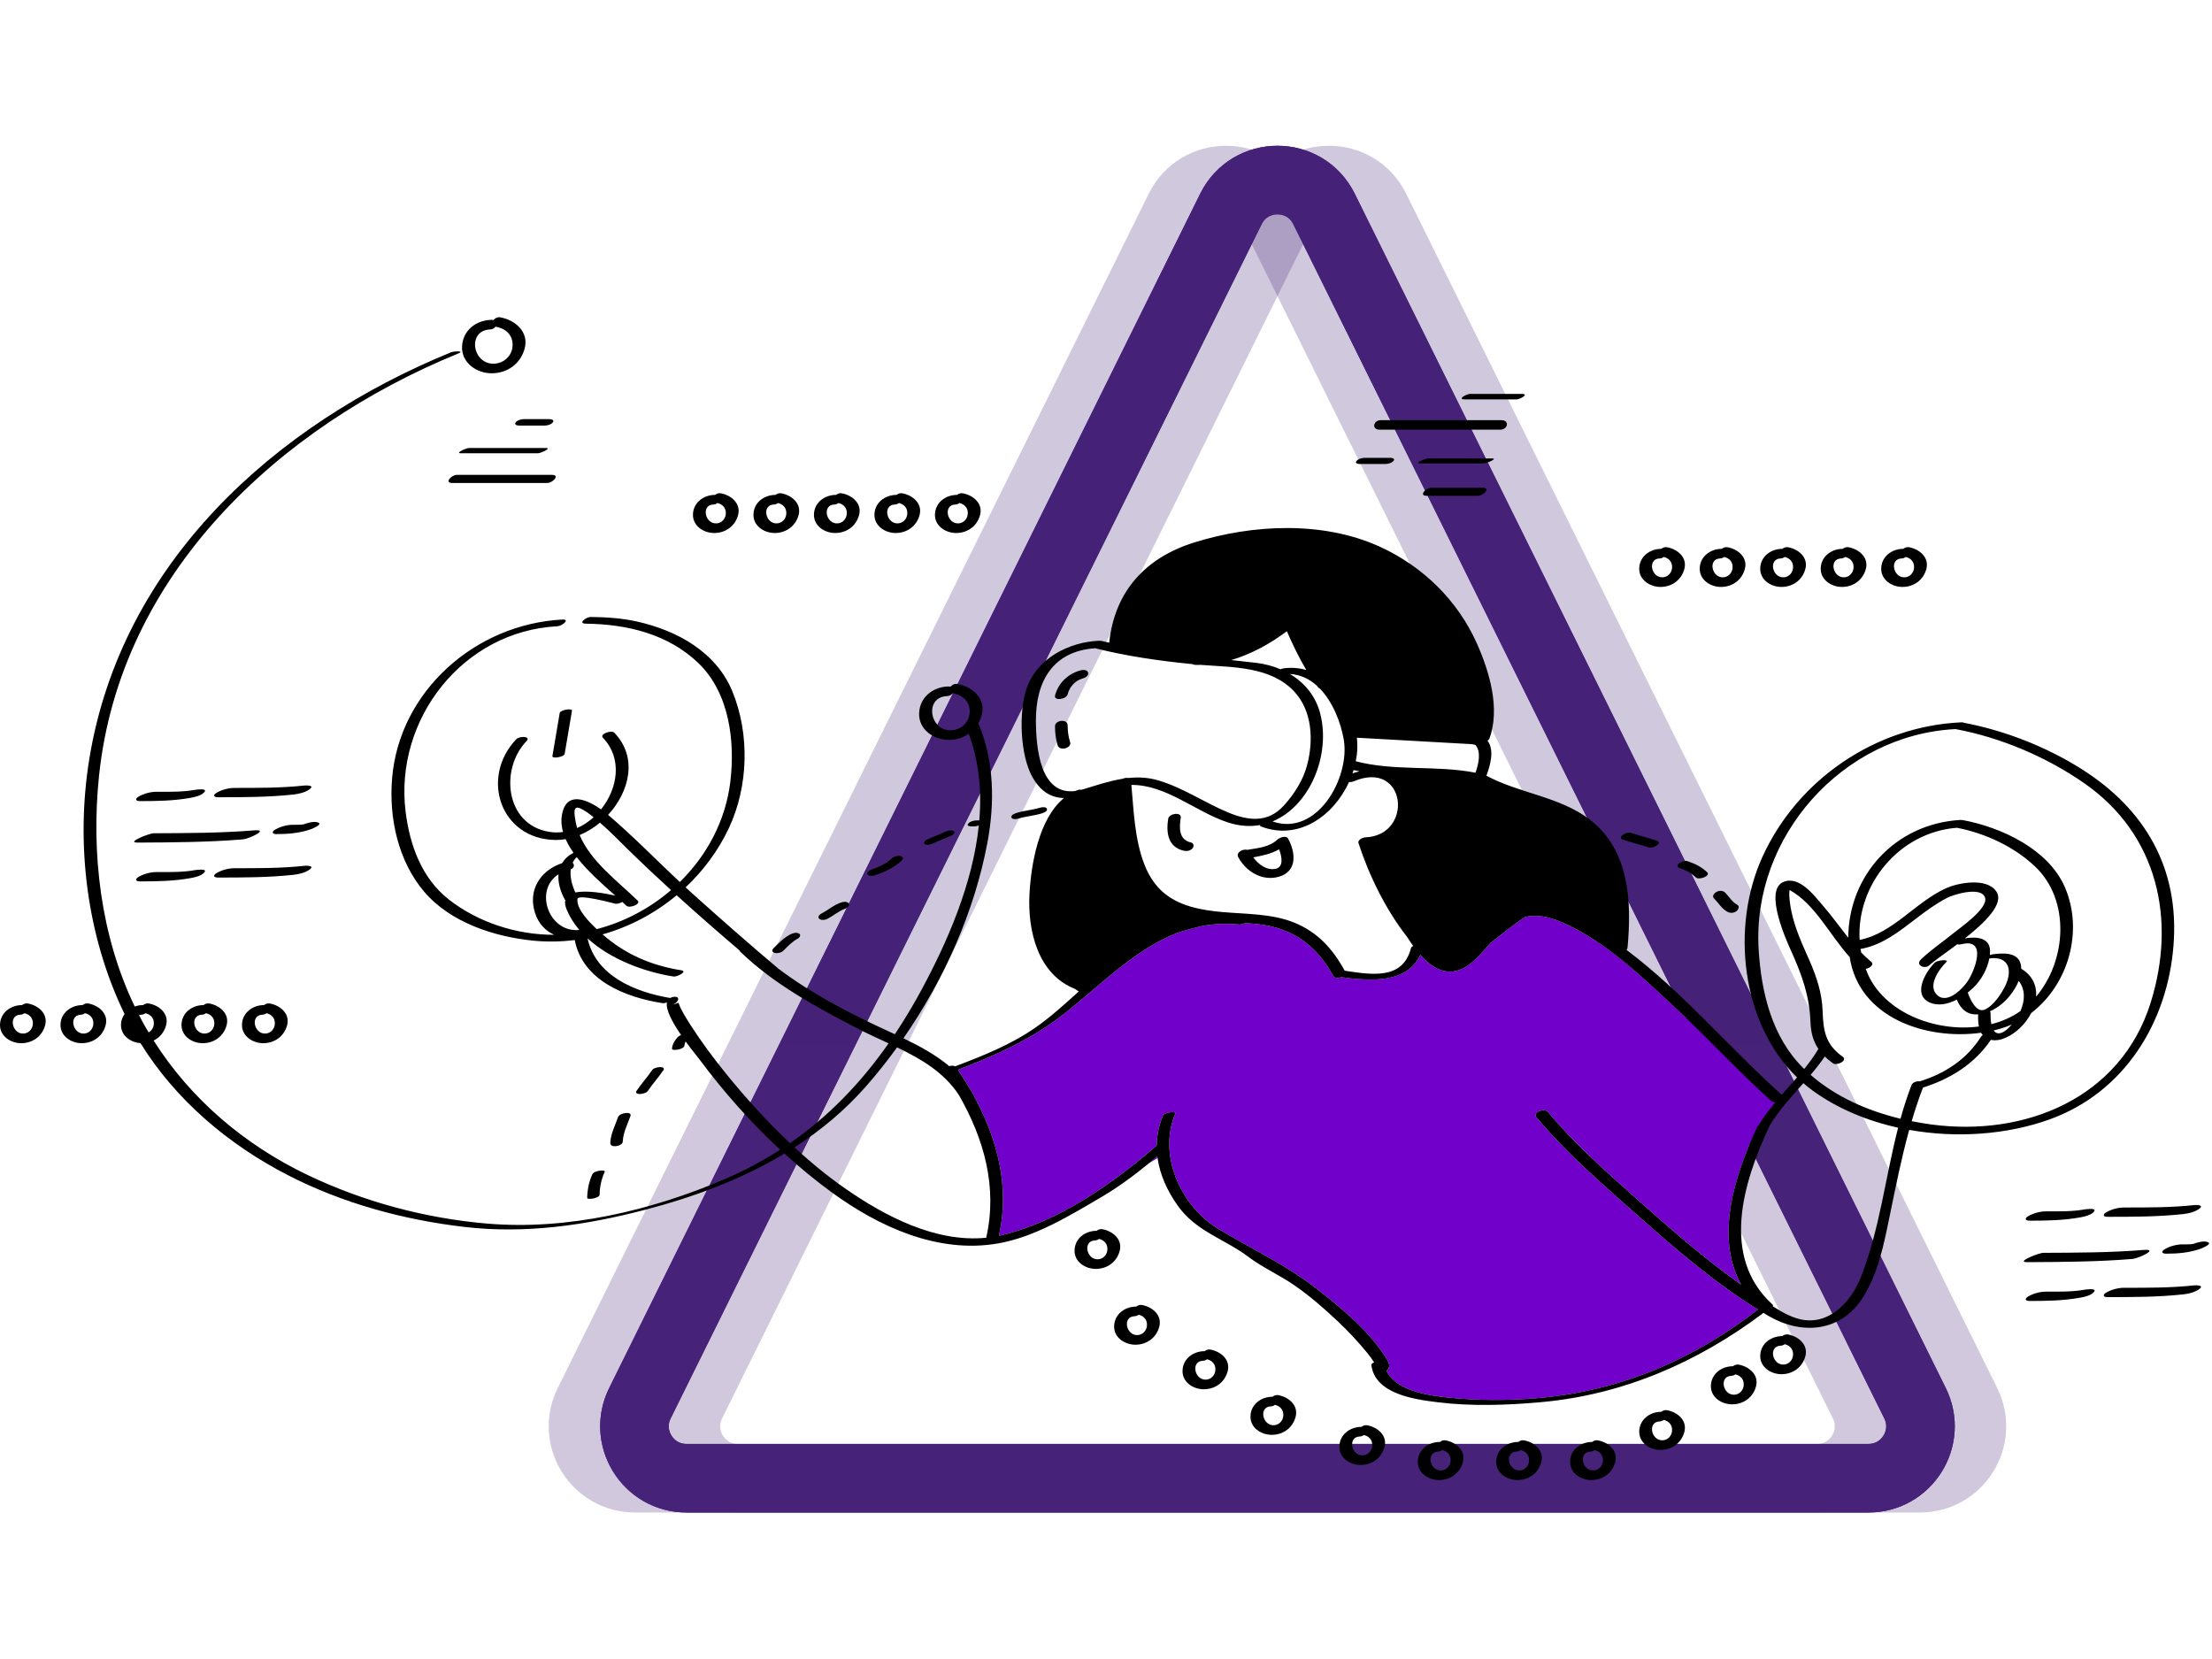
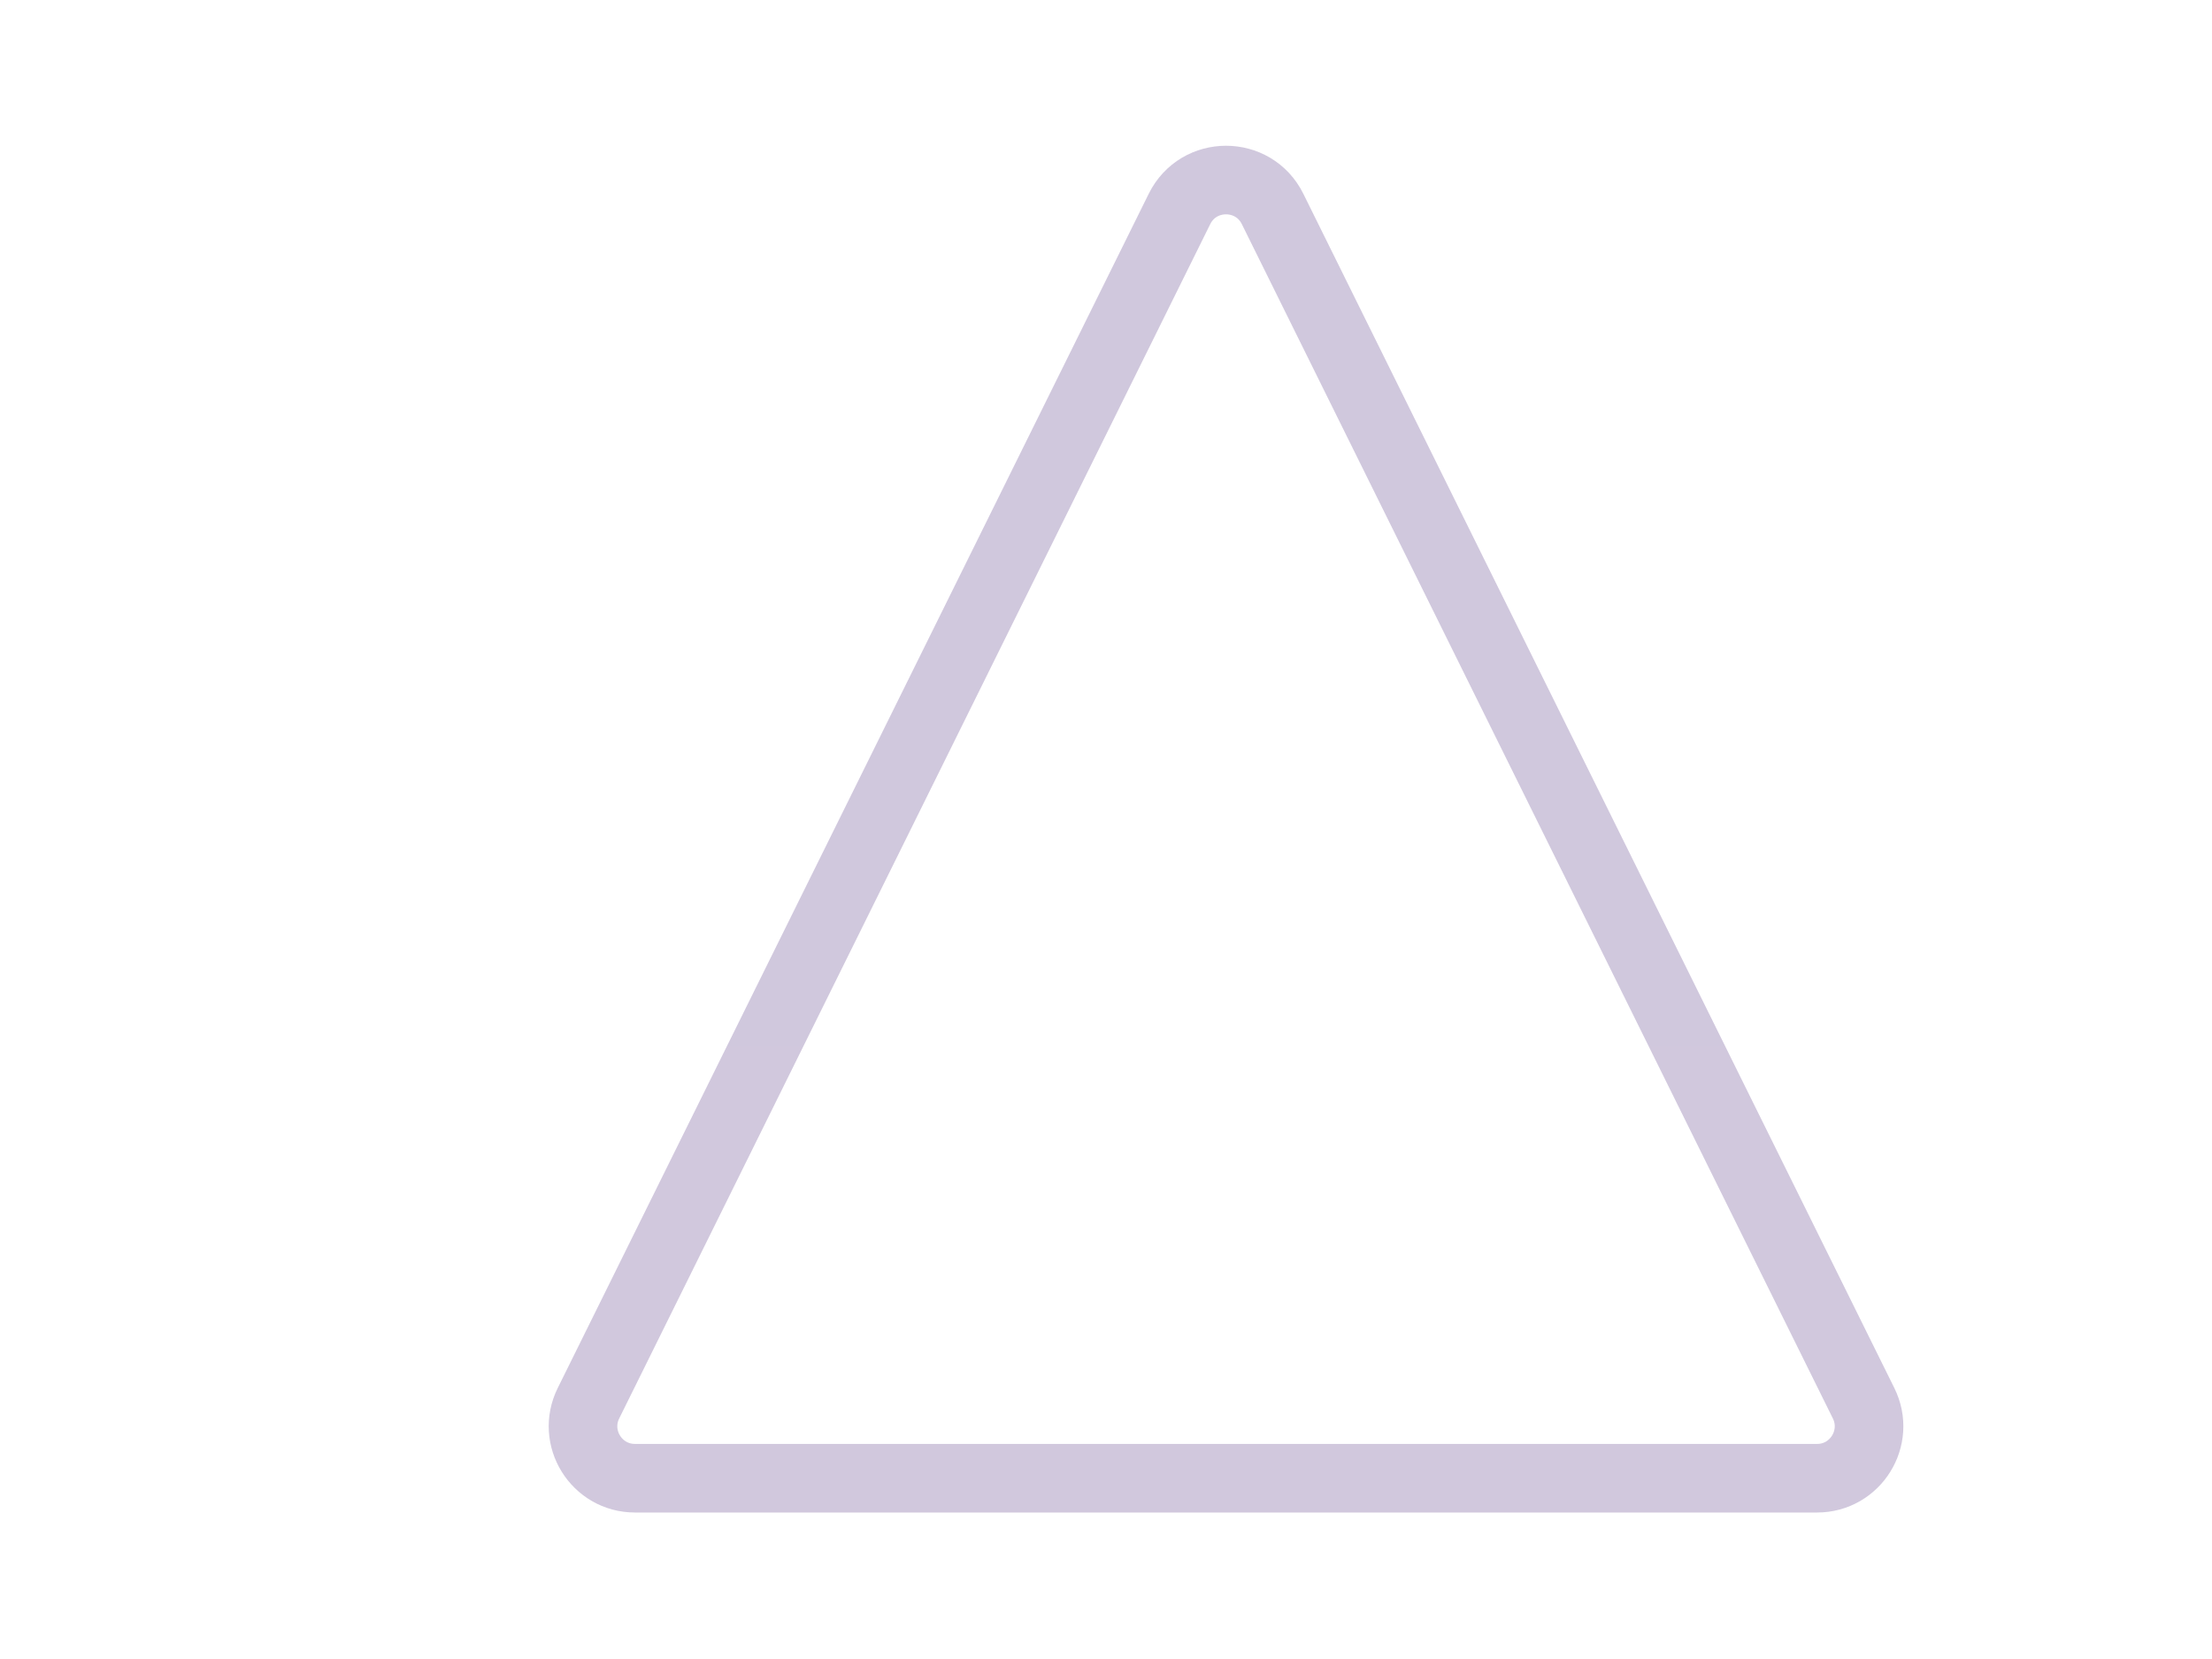
<svg xmlns="http://www.w3.org/2000/svg" width="516" height="387" viewBox="0 0 516 387" fill="none">
  <g filter="url(#filter0_f_1_24)">
-     <path d="M287.141 48.742C291.59 39.753 304.41 39.753 308.859 48.742L446.728 327.339C450.713 335.391 444.854 344.828 435.87 344.828H160.13C151.146 344.828 145.287 335.391 149.272 327.339L287.141 48.742Z" stroke="url(#paint0_linear_1_24)" stroke-width="16" />
-   </g>
+     </g>
  <g opacity="0.25" filter="url(#filter1_f_1_24)">
-     <path d="M299.141 48.742C303.59 39.753 316.41 39.753 320.859 48.742L458.728 327.339C462.713 335.391 456.854 344.828 447.87 344.828H172.13C163.146 344.828 157.287 335.391 161.272 327.339L299.141 48.742Z" stroke="url(#paint1_linear_1_24)" stroke-width="16" />
-   </g>
+     </g>
  <g opacity="0.25" filter="url(#filter2_f_1_24)">
    <path d="M275.141 48.742C279.59 39.753 292.41 39.753 296.859 48.742L434.728 327.339C438.713 335.391 432.854 344.828 423.87 344.828H148.13C139.146 344.828 133.287 335.391 137.272 327.339L275.141 48.742Z" stroke="url(#paint2_linear_1_24)" stroke-width="16" />
  </g>
-   <path d="M287.141 48.742C291.59 39.753 304.41 39.753 308.859 48.742L446.728 327.339C450.713 335.391 444.854 344.828 435.87 344.828H160.13C151.146 344.828 145.287 335.391 149.272 327.339L287.141 48.742Z" stroke="url(#paint3_linear_1_24)" stroke-width="16" />
-   <path d="M269.966 269.755C269.982 269.885 270.01 270.014 270.029 270.144C269.507 270.461 268.822 270.876 268.002 271.371C268.658 270.835 269.317 270.303 269.966 269.755ZM410.233 262.483C411.408 260.561 412.748 258.806 414.16 257.124C413.801 257.133 413.471 257.06 413.255 256.867C405.695 250.119 398.831 242.601 391.43 235.679C383.336 228.11 374.523 219.495 364.176 215.075C361.215 213.81 358.428 213.305 355.803 213.895C353.405 215.414 350.545 217.743 347.679 219.974C346.283 221.598 344.897 223.233 343.255 224.585C338.528 228.479 334.506 226.337 331.313 222.732C328.198 229.496 319.629 228.868 312.838 227.948C312.157 228.234 311.316 228.224 311.024 227.689C309.398 224.71 307.505 222.293 305.275 220.405C304.897 220.099 304.511 219.796 304.119 219.495C301.14 217.33 297.589 216.02 293.286 215.557C292.39 215.46 291.476 215.386 290.555 215.321C290.042 215.53 289.472 215.69 289.226 215.666C286.149 215.366 283.292 215.503 280.599 215.973C278.971 216.348 277.116 216.829 275.168 217.431C267.653 220.169 261.372 225.463 255.007 230.873C254.888 231.014 254.738 231.141 254.568 231.246C252.476 233.024 250.371 234.809 248.205 236.512C240.689 242.424 232.312 246.167 223.461 249.548C224.443 251.015 225.381 252.51 226.264 254.033C226.601 254.542 226.924 255.066 227.223 255.614C227.28 255.718 227.311 255.819 227.329 255.919C232.704 265.858 235.57 276.866 233.039 288.259C233.208 288.223 233.378 288.192 233.548 288.153C246.916 285.048 259.576 276.124 269.83 267.215C269.857 264.906 270.314 262.567 271.295 260.235C271.626 259.448 274.418 259.152 274.162 259.76C270.08 269.466 275.392 281.315 284.169 286.641C291.804 291.274 299.979 295.034 307.098 300.591C313.01 305.207 319.673 310.689 323.603 317.218C324.352 318.463 324.104 319.313 323.416 319.739C325.67 324.462 333.104 325.513 337.744 326.005C344.767 326.75 352.068 326.743 359.098 326.109C378.223 324.383 395.037 317.135 410.099 305.484C399.911 299.212 390.657 291.17 381.748 283.283C373.699 276.156 365.319 268.908 358.41 260.633C357.472 259.509 360.228 258.362 361.064 259.363C367.365 266.908 374.935 273.571 382.256 280.089C389.931 286.921 397.783 293.737 406.183 299.706C399.962 288.572 404.697 274.027 409.958 262.804C410.011 262.684 410.109 262.578 410.233 262.483Z" fill="#7100CA" />
-   <path d="M252.63 158.244C250.806 158.738 249.533 160.167 249.044 161.975C248.715 163.188 245.755 163.552 246.114 162.222C246.921 159.245 249.164 157.16 252.124 156.357C252.663 156.211 253.642 156.226 253.826 156.912C254.011 157.601 253.169 158.098 252.63 158.244ZM249.053 169.206C249.052 167.603 246.105 167.975 246.106 169.385C246.107 170.93 246.257 172.405 246.73 173.882C247.185 175.302 250.079 174.511 249.628 173.106C249.213 171.81 249.054 170.559 249.053 169.206ZM300.488 195.654C302.253 198.878 302.666 203.289 298.32 204.521C294.444 205.62 290.631 203.315 288.834 199.913C288.27 198.843 289.979 197.955 290.96 198.243C293.412 197.822 296.049 197.647 297.952 195.878C298.459 195.408 299.998 194.76 300.488 195.654ZM298.382 198.131C296.53 199.175 294.505 199.599 292.346 199.999C293.557 201.618 295.364 203.02 297.417 202.7C299.525 202.371 299.047 199.865 298.382 198.131ZM277.809 196.523C274.978 195.875 275.061 193.171 275.435 190.771C275.661 189.328 272.703 189.726 272.503 191.003C271.996 194.246 272.447 197.603 276.127 198.446C276.849 198.611 277.663 198.484 278.177 197.897C278.584 197.432 278.483 196.677 277.809 196.523ZM478.076 261.141C468.176 264.697 456.43 265.546 445.365 263.572C443.547 270.143 442.218 276.833 440.836 283.549C439.484 290.125 438.164 297.078 434.465 302.803C429.279 310.83 420.232 311.403 412.638 307.028C412.212 306.783 411.799 306.512 411.376 306.26C396.148 317.725 378.725 325.35 359.544 327.081C351.587 327.799 343.309 328.086 335.356 327.105C329.973 326.441 320.754 325.2 319.901 318.423C319.872 318.189 320.153 317.97 320.549 317.799C320.08 317.079 319.582 316.38 319.038 315.713C316.862 313.045 314.506 310.514 311.996 308.155C308.836 305.184 305.54 302.316 301.971 299.84C298.509 297.438 294.569 295.719 291.217 293.193C285.535 288.91 279.052 287.331 274.712 281.214C272.284 277.791 270.586 274.036 270.029 270.146C270.01 270.016 269.982 269.887 269.966 269.757C269.317 270.305 268.657 270.837 268.001 271.373C264.474 274.255 260.835 276.956 256.859 279.287C249.44 283.639 241.274 288.627 232.672 290.085C218.734 292.448 205.083 286.2 194.041 278.157C190.195 275.357 186.52 272.31 182.989 269.097C172.985 275.116 161.818 279.266 150.354 282.246C136.536 285.838 122.605 287.862 108.385 286.215C94.163 284.568 79.95 280.71 67.187 274.147C53.285 266.999 41.012 256.637 32.77 243.335C30.374 243.16 28.062 241.474 28.23 238.844C28.287 237.959 28.595 237.194 29.057 236.55C20.209 218.33 17.586 196.811 20.857 176.892C28.341 131.306 63.991 99.032 105.211 82.183C105.851 81.921 108.616 81.76 106.857 82.479C64.989 99.592 28.003 133.92 23.1 180.99C21.223 199.012 23.487 218.304 31.432 234.794C31.982 234.599 32.57 234.481 33.174 234.461C33.242 234.459 33.301 234.465 33.364 234.468C33.723 234.175 34.214 233.992 34.718 234.085C37.121 234.528 39.473 236.436 38.749 239.161C38.313 240.802 37.242 242.045 35.835 242.736C44.504 256.406 57.068 267.065 71.699 274.067C84.765 280.32 99.07 284.171 113.506 285.418C132.395 287.05 152.048 282.383 169.321 274.954C173.849 273.006 178.05 270.734 181.986 268.194C175.096 261.803 168.822 254.715 163.234 247.217C162.839 246.688 161.441 244.997 159.942 242.943C159.791 243.253 159.675 243.573 159.662 243.877C159.62 244.814 156.738 245.218 156.764 244.653C156.809 243.656 157.414 242.642 158.089 241.935C158.295 241.718 158.58 241.565 158.885 241.451C156.964 238.652 155.233 235.561 155.579 233.845C155.187 233.97 154.82 234.048 154.618 234.017C145.996 232.684 135.914 228.792 134.067 219.283C130.921 219.681 127.715 219.75 124.499 219.439C115.384 218.558 105.056 215.21 98.931 207.989C92.858 200.829 90.693 190.8 91.464 181.562C93.175 161.084 111.033 145.548 131.197 144.524C133.142 144.425 131.058 146.036 130.049 146.087C107.941 147.209 91.943 167.843 94.621 189.367C95.59 197.15 98.346 204.844 104.719 209.843C111.516 215.174 120.582 218.098 129.264 218.061C127.255 217.139 125.618 215.489 124.802 212.95C123.071 207.567 126.138 203.004 131.117 201.35C131.69 200.403 132.56 199.576 133.779 198.925C133.05 197.887 132.426 196.826 131.952 195.752C131.193 195.88 130.43 195.95 129.664 195.943C116.704 195.839 111.908 181.34 120.466 172.403C121.145 171.694 123.984 171.669 122.798 172.908C116.625 179.354 117.797 192.315 128.07 194.04C129.181 194.227 130.279 194.229 131.347 194.088C130.875 192.42 130.81 190.73 131.336 189.049C132.728 184.609 137.274 186.737 140.206 188.806C144.104 183.974 145.28 176.921 140.626 172.081C139.841 171.265 142.595 170.188 143.314 170.936C148.841 176.683 146.835 184.694 141.853 190.087C147.659 195.022 153.004 200.536 158.583 205.753C164.881 199.58 169.253 191.486 170.361 182.4C171.51 172.979 170.154 161.686 162.983 154.749C155.895 147.891 146.266 145.596 136.645 145.485C134.688 145.463 136.759 143.91 137.793 143.922C141.378 143.963 145.018 144.19 148.526 144.969C157.845 147.04 167.048 152.026 170.85 161.302C174.917 171.228 174.609 183.395 170.049 193.123C167.582 198.387 164.109 203.076 159.931 206.995C160.402 207.428 160.87 207.864 161.346 208.29C168.017 214.277 174.748 220.203 181.602 225.981C189.197 231.712 197.941 236.263 206.401 240.171C207.177 240.53 207.961 240.892 208.745 241.256C210.92 237.996 212.965 234.587 214.89 231.032C220.995 219.754 226.934 206.112 228.332 192.551C227.952 192.702 227.535 192.784 227.186 192.784C226.987 192.784 226.788 192.784 226.587 192.784C226.234 192.784 225.406 192.646 225.853 192.121C226.278 191.621 227.148 191.38 227.779 191.38C227.978 191.38 228.178 191.38 228.378 191.38C228.398 191.38 228.423 191.382 228.446 191.383C229.022 184.498 228.387 177.654 225.978 171.167C224.694 172.058 223.129 172.574 221.416 172.598C217.822 172.649 214.162 170.128 214.411 166.221C214.642 162.574 217.647 160.254 221.168 160.132C221.385 160.124 221.565 160.149 221.725 160.192C222.078 159.754 222.701 159.429 223.342 159.547C226.803 160.185 230.043 162.927 229.013 166.81C228.823 167.529 228.526 168.176 228.174 168.778C228.231 168.811 228.277 168.85 228.299 168.904C231.947 177.643 232.061 187.385 230.332 196.597C227.319 212.654 220.242 228.521 210.745 242.202C214.54 244.026 218.267 246.051 221.433 248.707C221.908 248.554 222.432 248.546 222.801 248.751C229.287 246.296 235.808 243.703 241.527 239.721C245.159 237.192 248.385 234.218 251.65 231.283C251.398 231.125 251.098 230.926 250.761 230.685C242.215 227.315 239.665 217.319 240.152 208.477C240.523 201.755 242.252 191.074 248.175 186.176C245.381 186.071 242.855 184.846 240.833 181.268C237.954 176.173 237.577 165.983 239.524 160.464C241.952 153.583 249.292 149.811 256.233 149.476C256.37 149.47 256.491 149.473 256.601 149.482C256.719 149.476 256.83 149.48 256.926 149.504C257.533 149.658 258.144 149.781 258.752 149.922C259.982 138.166 266.996 130.172 278.536 126.559C292.186 122.286 308.644 121.476 321.917 127.549C331.886 132.111 340.012 140.027 344.506 150.077C347.416 156.584 350.052 165.321 347.411 172.362C347.353 172.517 347.202 172.655 347 172.773C348.662 174.986 347.648 178.486 346.738 180.948C354.392 185.075 363.765 185.797 370.785 191.133C380.117 198.226 380.646 210.26 379.662 221.053C379.643 221.255 379.555 221.433 379.428 221.589C392.584 231.476 403.445 244.461 415.629 255.389C416.82 254.033 418.029 252.695 419.211 251.33C406.133 238.644 403.721 216.168 411.117 199.903C419.362 181.773 437.547 169.435 457.448 168.502C457.815 168.485 458.038 168.528 458.152 168.61C467.673 170.415 477.347 174.206 485.507 179.353C500.419 188.759 508.402 202.565 507.029 220.436C505.652 238.478 495.586 254.851 478.076 261.141ZM226.191 166.297C226.366 163.807 224.749 162.206 222.375 161.768C222.314 161.757 222.268 161.739 222.214 161.725C221.966 162.08 221.53 162.361 220.949 162.381C215.483 162.572 216.828 170.775 222.103 170.348C224.254 170.175 226.035 168.507 226.191 166.297ZM35.884 238.891C35.979 237.549 35.183 236.653 33.937 236.352C33.687 236.553 33.355 236.693 32.955 236.706C32.76 236.713 32.586 236.743 32.426 236.788C32.878 237.663 33.333 238.536 33.82 239.392C34.094 239.877 34.388 240.348 34.673 240.825C35.358 240.449 35.826 239.728 35.884 238.891ZM316.267 177.583C325.247 179.956 335.068 178.455 344.195 180.256C344.904 178.221 345.584 175.417 344.176 173.77C344.131 173.799 343.717 173.613 343.062 173.576C339.687 173.387 336.312 173.197 332.937 173.008C327.466 172.701 321.996 172.394 316.524 172.087C316.667 173.452 316.668 174.819 316.503 176.15C316.445 176.629 316.361 177.106 316.267 177.583ZM315.506 180.399C316.027 180.215 316.576 180.059 317.136 179.919C316.673 179.833 316.21 179.746 315.751 179.643C315.674 179.896 315.593 180.148 315.506 180.399ZM314.703 182.41C311.109 190.285 302.98 196.161 294.178 192.805C293.948 192.717 293.893 192.595 293.946 192.459C291.618 192.873 289.087 192.725 286.4 191.84C278.87 189.362 272.067 183.047 263.922 183.1C264.471 189.251 264.693 195.787 266.926 201.578C270.107 209.826 276.49 211.941 284.803 212.724C290.434 213.254 296.669 213.062 301.991 215.253C307.398 217.478 310.905 221.356 313.681 226.44C319.787 227.327 327.214 228.736 329.143 221.171C329.193 220.974 329.392 220.799 329.659 220.657C329.155 219.961 328.676 219.247 328.224 218.537C323.251 212.21 319.249 203.974 316.901 196.673C316.65 195.892 317.947 195.353 318.507 195.331C329.871 194.886 328.134 176.997 315.736 182.279C315.388 182.427 315.025 182.458 314.703 182.41ZM307.194 159.959C305.447 158.389 303.348 157.352 300.89 157.224C304.239 159.208 306.855 162.248 307.937 166.323C310.513 176.021 305.592 188.031 296.833 191.619C307.249 195.249 315.001 181.358 313.458 172.494C312.76 168.481 310.9 163.722 307.852 160.591C307.693 160.531 307.554 160.443 307.455 160.315C307.364 160.198 307.283 160.077 307.194 159.959ZM287.207 153.974C289.176 154.183 291.145 154.397 293.113 154.636C295.058 154.872 296.953 155.376 298.717 156.126C298.934 156.02 299.175 155.94 299.422 155.907C301.298 155.654 303.076 155.816 304.731 156.296C302.993 153.405 301.545 150.33 300.188 147.243C296.397 150.112 291.899 152.599 287.207 153.974ZM252.293 184.221C252.413 184.189 252.528 184.164 252.65 184.127C255.731 183.192 258.783 182.162 261.879 181.666C262.319 181.471 262.826 181.397 263.217 181.487C265.516 181.245 267.844 181.345 270.233 182.055C276.005 183.771 280.907 187.187 286.415 189.492C291.042 191.428 295.706 192.081 299.461 187.942C301.937 185.213 304.001 181.988 304.938 178.386C306.425 172.674 306.133 165.729 301.81 161.209C296.344 155.493 287.736 155.674 280.241 155.106C279.772 155.116 279.303 155.116 278.837 155.097C278.513 155.083 278.297 155.016 278.154 154.92C270.484 154.169 262.945 153.094 255.458 151.218C245.482 151.894 241.609 159.117 241.65 168.085C241.677 174.332 242.565 185.591 250.855 184.521C251.01 184.453 251.164 184.381 251.324 184.319C251.651 184.193 251.987 184.174 252.293 184.221ZM139.952 191.903C138.508 193.107 136.905 194.098 135.217 194.798C137.788 200.97 144.184 205.622 148.764 210.102C149.575 210.895 146.833 211.993 146.078 211.254C145.8 210.982 145.495 210.695 145.174 210.399C144.632 210.695 143.897 210.905 143.52 210.809C142.778 210.619 134.801 208.47 134.695 209.716C134.482 212.197 137.576 215.179 139.176 216.73C139.18 216.734 139.186 216.738 139.19 216.742C145.595 215.081 151.557 211.92 156.532 207.637C153.165 204.557 149.841 201.436 146.589 198.25C144.402 196.111 142.28 193.89 139.952 191.903ZM134.249 191.494C134.341 192.062 134.477 192.615 134.633 193.159C136.025 192.547 137.319 191.689 138.469 190.651C137.497 189.846 136.479 189.077 135.347 188.57C133.544 187.763 134.009 190.014 134.249 191.494ZM134.22 208.197C136.854 207.627 141.027 208.365 143.531 208.92C140.715 206.418 137.149 203.322 134.535 199.947C134.126 200.342 133.806 200.782 133.58 201.261C134.062 201.679 133.983 202.43 133.141 202.799C132.915 204.536 133.429 206.49 134.22 208.197ZM135.144 216.934C133.921 215.496 132.912 213.913 132.19 212.177C131.814 211.274 131.736 210.554 131.877 209.98C131.832 209.949 131.794 209.913 131.769 209.867C130.677 207.867 130.117 205.806 130.287 203.948C124.479 207.601 128.003 217.666 135.144 216.934ZM184.284 266.672C193.356 260.389 200.885 252.526 207.285 243.385C204.796 242.225 202.293 241.1 199.91 239.861C190.332 234.879 180.511 229.565 172.697 222.013C172.574 221.895 172.498 221.774 172.445 221.653C167.524 217.452 162.641 213.191 157.847 208.84C152.798 213.045 146.886 216.189 140.556 217.968C145.818 222.572 151.91 225.233 158.922 226.336C160.521 226.587 157.944 227.927 157.117 227.797C150.554 226.765 142.486 223.885 137.055 218.888C139.002 227.678 148.15 231.422 156.328 232.806C156.526 232.696 156.758 232.609 157.042 232.56C159.025 232.22 158.162 234.128 156.704 234.378C158.996 233.985 157.785 233.245 158.892 235.391C159.573 236.712 160.35 237.986 161.159 239.232C163.727 243.198 166.552 247.004 169.534 250.668C174.089 256.264 178.994 261.683 184.284 266.672ZM223.662 255.407C220.193 250.127 214.863 247.024 209.262 244.324C206.972 247.485 204.555 250.522 202.027 253.402C197.088 259.028 191.445 263.715 185.325 267.655C189.074 271.115 193.014 274.355 197.183 277.258C206.498 283.742 218.311 289.916 230.053 288.729C232.759 276.892 229.509 265.574 223.662 255.407ZM271.293 260.233C271.624 259.446 274.416 259.15 274.16 259.758C270.078 269.464 275.39 281.313 284.167 286.639C291.802 291.272 299.977 295.032 307.096 300.589C313.008 305.205 319.671 310.687 323.601 317.216C324.35 318.461 324.102 319.311 323.414 319.737C325.668 324.46 333.102 325.511 337.742 326.003C344.765 326.748 352.066 326.741 359.096 326.107C378.221 324.381 395.035 317.133 410.097 305.482C399.909 299.21 390.655 291.168 381.746 283.281C373.697 276.154 365.317 268.906 358.408 260.631C357.47 259.507 360.226 258.36 361.062 259.361C367.363 266.906 374.933 273.569 382.254 280.087C389.929 286.919 397.781 293.735 406.181 299.704C399.96 288.57 404.695 274.025 409.956 262.802C410.011 262.685 410.108 262.578 410.232 262.484C411.407 260.562 412.747 258.807 414.159 257.125C413.8 257.134 413.47 257.061 413.254 256.868C405.694 250.12 398.83 242.602 391.429 235.68C383.335 228.111 374.522 219.496 364.175 215.076C361.214 213.811 358.427 213.306 355.802 213.896C353.404 215.415 350.544 217.744 347.678 219.975C346.282 221.599 344.896 223.234 343.254 224.586C338.527 228.48 334.505 226.338 331.312 222.733C328.197 229.497 319.628 228.869 312.837 227.949C312.156 228.235 311.315 228.225 311.023 227.69C309.397 224.711 307.504 222.294 305.274 220.406C304.898 220.088 304.513 219.784 304.118 219.496C301.139 217.331 297.588 216.021 293.285 215.558C292.389 215.461 291.475 215.387 290.554 215.322C290.041 215.531 289.471 215.691 289.225 215.667C286.148 215.367 283.291 215.504 280.598 215.974C278.97 216.349 277.115 216.83 275.167 217.432C267.652 220.17 261.371 225.464 255.006 230.874C254.887 231.015 254.737 231.142 254.567 231.247C252.475 233.025 250.37 234.81 248.204 236.513C240.688 242.425 232.311 246.168 223.46 249.549C224.442 251.016 225.38 252.511 226.263 254.034C226.6 254.543 226.923 255.067 227.222 255.615C227.279 255.719 227.31 255.82 227.328 255.92C232.703 265.859 235.569 276.867 233.038 288.26C233.207 288.224 233.377 288.193 233.547 288.154C246.915 285.049 259.575 276.125 269.829 267.216C269.855 264.905 270.312 262.565 271.293 260.233ZM442.781 263.063C435.53 261.46 428.665 258.613 422.927 254.463C422.147 253.899 421.405 253.295 420.682 252.671C417.867 255.844 414.985 258.948 412.742 262.696C412.729 262.763 412.707 262.835 412.67 262.913C406.636 275.78 401.309 293.179 413.432 304.26C413.594 304.407 413.62 304.569 413.556 304.727C415.866 306.22 418.368 307.585 420.86 307.921C427.25 308.782 431.987 303.278 434.087 297.946C438.481 286.782 439.788 274.698 442.781 263.063ZM445.915 253.102C446.16 252.472 447.096 252.168 447.83 252.251C453.732 250.415 458.779 247.133 462.137 241.813C462.217 241.686 462.358 241.574 462.527 241.477C462.381 241.302 462.252 241.113 462.141 240.912C449.276 242.694 433.621 237.408 431.484 223.265C426.808 218.098 423.481 210.969 417.469 207.609C417.42 207.922 417.385 208.237 417.386 208.556C417.418 209.948 417.621 211.339 417.908 212.7C418.769 216.78 420.471 220.337 422.131 224.132C423.785 227.917 425.02 231.667 425.166 235.823C425.331 240.456 425.805 243.63 429.842 246.494C431.105 247.39 428.483 248.682 427.572 248.036C426.853 247.526 426.237 246.999 425.677 246.456C424.647 247.956 423.529 249.368 422.364 250.733C428.268 255.888 435.68 259.126 443.336 260.971C444.074 258.314 444.911 255.685 445.915 253.102ZM474.968 232.478C482.084 224.104 483.007 209.974 474.718 202.127C469.806 197.477 463.146 194.397 456.504 193.097C443.049 194.124 433.04 206.375 433.801 219.256C433.811 219.254 433.819 219.251 433.828 219.249C441.606 217.712 446.921 210.328 454.049 207.163C456.947 205.875 463.515 204.693 465.697 207.968C467.583 210.799 463.065 215.184 458.353 218.899C460.85 218.475 464.18 218.585 464.224 221.812C464.229 222.129 464.203 222.45 464.171 222.77C464.337 222.714 464.506 222.668 464.667 222.644C466.912 222.296 470.807 221.987 471.398 224.993C471.461 225.315 471.491 225.64 471.494 225.969C474.173 227.578 475.154 229.981 474.968 232.478ZM471.32 235.846C472.384 233.432 472.492 230.804 470.91 228.813C470.416 230.057 469.672 231.225 468.918 232.174C467.647 233.775 466.055 235.112 464.2 235.902C464.29 235.998 464.344 236.119 464.339 236.277C464.323 236.827 464.326 237.913 464.528 238.911C467.005 238.284 469.32 237.269 471.32 235.846ZM466.516 240.003C466.044 240.137 465.564 240.258 465.079 240.371C465.366 240.795 465.76 241.07 466.306 241.051C467.347 241.015 468.484 239.937 469.292 238.996C468.399 239.389 467.476 239.73 466.516 240.003ZM435.231 226.008C435.343 226.311 435.451 226.615 435.578 226.917C439.452 236.156 451.36 240.796 461.627 239.458C461.44 238.549 461.42 237.563 461.446 236.659C461.447 236.644 461.454 236.631 461.455 236.617C458.893 236.839 457.362 235.331 456.456 233.191C454.393 234.247 452.08 234.757 450.059 233.811C446.024 231.923 449.329 226.472 451.369 224.521C451.933 223.982 454.763 223.72 454.025 224.425C452.399 225.979 449.464 230.039 451.974 232.202C453.216 233.273 454.778 232.783 456.153 231.819C456.21 231.764 456.283 231.71 456.374 231.655C457.376 230.905 458.262 229.928 458.821 229.159C460.555 226.773 463.749 218.77 457.648 220.242C457.172 220.357 456.817 220.346 456.57 220.27C453.684 222.442 451.024 224.25 450.067 225.162C448.981 226.196 446.711 225.132 448.129 223.781C450.473 221.55 453.202 219.719 455.704 217.673C457.207 216.443 463.892 211.87 463.052 209.376C462.146 206.686 455.703 208.666 454.23 209.432C451.6 210.799 449.251 212.531 446.906 214.328C443.087 217.255 439.209 220.346 434.381 221.3C434.253 221.325 434.134 221.336 434.019 221.338C434.062 221.623 434.113 221.908 434.166 222.193C434.895 222.94 435.642 223.658 436.438 224.3C437.3 224.998 436.234 225.831 435.231 226.008ZM462.707 235.596C464.34 235.132 465.975 233.022 466.874 231.585C467.728 230.221 468.607 228.481 468.608 226.789C468.607 226.765 468.607 226.741 468.612 226.717C468.608 226.453 468.586 226.191 468.535 225.931C468.111 223.779 466.033 223.279 464.095 223.579C464.078 223.581 464.068 223.582 464.052 223.584C463.583 226.127 462.133 228.644 460.351 230.375C459.956 230.758 459.507 231.149 459.025 231.529C459.514 232.983 460.936 236.098 462.707 235.596ZM501.663 233.979C507.776 214.546 503.329 194.648 486.256 182.742C477.432 176.589 466.789 172.061 456.174 170.077C429.804 171.39 408.663 195.216 410.244 221.446C410.845 231.413 413.289 241.832 420.613 249.11C420.699 249.196 420.791 249.274 420.879 249.359C422.067 247.888 423.186 246.349 424.182 244.685C423.014 242.956 422.425 240.957 422.332 238.408C422.109 232.319 420.363 227.494 417.89 221.979C416.842 219.642 411.316 207.639 416.061 205.718C419.806 204.203 423.317 209.056 425.395 211.447C427.357 213.706 429.194 216.294 431.152 218.746C431.203 204.276 442.041 192.199 457.216 191.275C457.434 191.262 457.612 191.275 457.766 191.303C457.816 191.305 457.867 191.306 457.912 191.314C466.875 192.988 477.807 198.09 481.645 206.879C486.144 217.177 482.46 229.726 473.832 236.312C473.145 237.647 472.198 238.897 471.068 239.936C469.412 241.458 466.795 243.086 464.412 242.569C460.62 248.185 454.967 251.684 448.579 253.703C447.584 256.29 446.719 258.907 445.942 261.543C447.496 261.853 449.052 262.115 450.603 262.32C472.367 265.206 494.665 256.227 501.663 233.979ZM130.566 166.322C129.998 169.673 129.43 173.023 128.861 176.374C128.742 177.078 131.6 176.576 131.72 175.868C132.289 172.518 132.857 169.167 133.425 165.816C133.544 165.112 130.686 165.614 130.566 166.322ZM107.789 80.7C108.02 77.053 111.026 74.734 114.547 74.611C114.762 74.604 114.943 74.628 115.101 74.67C115.454 74.232 116.078 73.906 116.719 74.024C120.18 74.662 123.422 77.404 122.391 81.287C121.453 84.82 118.438 87.025 114.795 87.076C111.201 87.127 107.541 84.607 107.789 80.7ZM115.476 84.824C117.627 84.65 119.408 82.982 119.563 80.773C119.738 78.282 118.121 76.681 115.746 76.244C115.687 76.233 115.641 76.216 115.587 76.202C115.339 76.557 114.903 76.838 114.322 76.858C108.855 77.048 110.2 85.25 115.476 84.824ZM161.655 119.831C161.822 117.205 164.085 115.535 166.601 115.448C166.669 115.446 166.728 115.452 166.79 115.455C167.15 115.162 167.641 114.979 168.144 115.072C170.547 115.515 172.899 117.423 172.175 120.148C171.5 122.69 169.313 124.299 166.683 124.336C164.126 124.372 161.476 122.64 161.655 119.831ZM167.206 122.085C168.363 121.992 169.227 121.04 169.309 119.878C169.403 118.536 168.608 117.639 167.361 117.339C167.111 117.54 166.779 117.68 166.378 117.694C163.502 117.794 164.438 122.309 167.206 122.085ZM175.767 119.831C175.934 117.205 178.197 115.535 180.712 115.448C180.781 115.446 180.84 115.452 180.903 115.455C181.262 115.162 181.753 114.979 182.257 115.072C184.66 115.515 187.011 117.423 186.288 120.148C185.612 122.69 183.425 124.299 180.796 124.336C178.238 124.372 175.588 122.64 175.767 119.831ZM181.318 122.085C182.474 121.992 183.338 121.04 183.42 119.878C183.515 118.536 182.72 117.639 181.473 117.339C181.223 117.54 180.892 117.68 180.491 117.694C177.615 117.794 178.55 122.309 181.318 122.085ZM189.878 119.831C190.046 117.205 192.308 115.535 194.823 115.448C194.892 115.446 194.951 115.452 195.014 115.455C195.373 115.162 195.864 114.979 196.368 115.072C198.771 115.515 201.124 117.422 200.399 120.148C199.724 122.69 197.537 124.299 194.907 124.336C192.349 124.372 189.701 122.64 189.878 119.831ZM195.429 122.085C196.585 121.992 197.45 121.04 197.532 119.878C197.627 118.536 196.831 117.639 195.584 117.339C195.334 117.54 195.003 117.68 194.602 117.694C191.726 117.794 192.662 122.309 195.429 122.085ZM203.991 119.831C204.158 117.205 206.42 115.535 208.935 115.448C209.004 115.446 209.063 115.452 209.126 115.455C209.485 115.162 209.976 114.979 210.48 115.072C212.883 115.515 215.236 117.422 214.511 120.148C213.836 122.69 211.649 124.299 209.019 124.336C206.461 124.372 203.812 122.639 203.991 119.831ZM209.541 122.085C210.697 121.992 211.562 121.04 211.644 119.878C211.739 118.536 210.943 117.639 209.696 117.339C209.446 117.54 209.115 117.68 208.714 117.694C205.838 117.794 206.773 122.309 209.541 122.085ZM218.103 119.831C218.27 117.205 220.533 115.535 223.048 115.448C223.116 115.446 223.175 115.452 223.237 115.455C223.597 115.162 224.088 114.979 224.591 115.072C226.994 115.515 229.346 117.423 228.622 120.148C227.947 122.69 225.76 124.299 223.131 124.336C220.574 124.372 217.924 122.64 218.103 119.831ZM223.654 122.085C224.81 121.992 225.674 121.04 225.756 119.878C225.851 118.536 225.055 117.639 223.809 117.339C223.559 117.54 223.228 117.68 222.827 117.693C219.951 117.794 220.885 122.309 223.654 122.085ZM382.395 132.412C382.562 129.786 384.825 128.117 387.341 128.029C387.409 128.027 387.468 128.033 387.53 128.036C387.889 127.743 388.38 127.56 388.884 127.653C391.287 128.096 393.64 130.003 392.915 132.729C392.24 135.27 390.054 136.879 387.424 136.917C384.866 136.952 382.216 135.221 382.395 132.412ZM387.946 134.666C389.102 134.573 389.966 133.621 390.048 132.459C390.143 131.117 389.347 130.22 388.101 129.92C387.851 130.121 387.519 130.261 387.118 130.274C384.242 130.375 385.177 134.889 387.946 134.666ZM261.19 291.814C260.515 294.356 258.328 295.964 255.699 296.002C253.14 296.038 250.49 294.305 250.669 291.497C250.836 288.871 253.1 287.201 255.615 287.114C255.683 287.112 255.742 287.118 255.804 287.121C256.164 286.828 256.654 286.645 257.158 286.738C259.561 287.182 261.914 289.088 261.19 291.814ZM258.322 291.544C258.416 290.202 257.621 289.306 256.375 289.005C256.125 289.206 255.793 289.345 255.393 289.359C252.517 289.46 253.453 293.975 256.221 293.751C257.377 293.658 258.24 292.707 258.322 291.544ZM270.423 309.497C269.748 312.039 267.56 313.647 264.931 313.685C262.372 313.721 259.724 311.988 259.903 309.18C260.07 306.554 262.332 304.884 264.847 304.797C264.916 304.795 264.975 304.801 265.038 304.804C265.397 304.511 265.888 304.328 266.392 304.421C268.795 304.864 271.148 306.77 270.423 309.497ZM267.555 309.227C267.65 307.885 266.854 306.988 265.607 306.688C265.357 306.889 265.026 307.029 264.625 307.043C261.752 307.144 262.687 311.658 265.453 311.434C266.609 311.34 267.473 310.389 267.555 309.227ZM286.379 319.891C285.704 322.433 283.517 324.042 280.888 324.079C278.329 324.115 275.68 322.383 275.859 319.574C276.026 316.948 278.289 315.279 280.804 315.191C280.872 315.189 280.931 315.195 280.992 315.198C281.352 314.904 281.843 314.721 282.346 314.814C284.751 315.258 287.103 317.165 286.379 319.891ZM283.511 319.621C283.605 318.279 282.81 317.383 281.564 317.082C281.314 317.283 280.983 317.423 280.582 317.437C277.707 317.538 278.642 322.052 281.41 321.828C282.566 321.734 283.429 320.783 283.511 319.621ZM302.227 330.523C301.552 333.065 299.365 334.674 296.736 334.711C294.177 334.747 291.527 333.015 291.706 330.206C291.873 327.58 294.137 325.911 296.652 325.823C296.72 325.821 296.779 325.827 296.841 325.83C297.2 325.536 297.691 325.353 298.195 325.446C300.599 325.89 302.951 327.797 302.227 330.523ZM299.359 330.253C299.454 328.911 298.658 328.015 297.413 327.714C297.162 327.915 296.831 328.055 296.43 328.069C293.554 328.17 294.49 332.684 297.258 332.46C298.414 332.367 299.277 331.415 299.359 330.253ZM322.964 337.555C322.289 340.096 320.102 341.705 317.473 341.743C314.914 341.779 312.265 340.046 312.443 337.238C312.61 334.612 314.874 332.942 317.39 332.855C317.458 332.853 317.517 332.859 317.579 332.862C317.939 332.569 318.429 332.386 318.933 332.479C321.336 332.922 323.688 334.83 322.964 337.555ZM320.095 337.285C320.19 335.943 319.395 335.046 318.148 334.746C317.898 334.947 317.567 335.086 317.166 335.1C314.291 335.201 315.227 339.716 317.995 339.492C319.151 339.399 320.014 338.447 320.095 337.285ZM341.257 341.071C340.581 343.613 338.394 345.222 335.765 345.259C333.206 345.295 330.557 343.562 330.736 340.754C330.903 338.128 333.166 336.458 335.681 336.371C335.75 336.369 335.809 336.375 335.872 336.378C336.231 336.085 336.722 335.902 337.226 335.995C339.629 336.438 341.98 338.345 341.257 341.071ZM338.388 340.801C338.483 339.459 337.688 338.562 336.441 338.261C336.191 338.462 335.86 338.602 335.459 338.616C332.584 338.717 333.519 343.232 336.287 343.008C337.443 342.915 338.306 341.963 338.388 340.801ZM359.55 341.071C358.875 343.613 356.688 345.222 354.059 345.259C351.5 345.295 348.851 343.562 349.029 340.754C349.196 338.127 351.46 336.458 353.976 336.371C354.044 336.369 354.102 336.375 354.164 336.378C354.524 336.085 355.015 335.902 355.518 335.995C357.921 336.438 360.273 338.345 359.55 341.071ZM356.681 340.801C356.776 339.459 355.98 338.563 354.735 338.262C354.484 338.463 354.153 338.603 353.752 338.616C350.876 338.717 351.813 343.232 354.581 343.008C355.737 342.915 356.599 341.962 356.681 340.801ZM376.783 341.071C376.107 343.613 373.92 345.222 371.291 345.259C368.732 345.295 366.083 343.562 366.262 340.754C366.429 338.128 368.692 336.458 371.207 336.371C371.276 336.369 371.335 336.375 371.398 336.378C371.757 336.085 372.248 335.902 372.752 335.995C375.155 336.438 377.505 338.345 376.783 341.071ZM373.914 340.801C374.009 339.459 373.214 338.562 371.967 338.261C371.717 338.462 371.386 338.602 370.985 338.616C368.11 338.717 369.046 343.232 371.813 343.008C372.968 342.915 373.832 341.963 373.914 340.801ZM392.915 334.039C392.24 336.581 390.053 338.19 387.424 338.227C384.865 338.263 382.216 336.53 382.395 333.722C382.562 331.096 384.825 329.426 387.34 329.339C387.408 329.337 387.467 329.343 387.53 329.346C387.889 329.053 388.38 328.87 388.884 328.963C391.287 329.406 393.638 331.313 392.915 334.039ZM390.046 333.77C390.141 332.428 389.345 331.531 388.099 331.23C387.849 331.431 387.517 331.571 387.117 331.584C384.241 331.685 385.177 336.2 387.945 335.976C389.101 335.883 389.964 334.931 390.046 333.77ZM409.629 323.407C408.954 325.949 406.767 327.558 404.137 327.595C401.578 327.631 398.929 325.899 399.108 323.09C399.275 320.464 401.538 318.795 404.054 318.707C404.122 318.705 404.181 318.711 404.243 318.714C404.602 318.42 405.093 318.237 405.597 318.33C408.002 318.774 410.353 320.681 409.629 323.407ZM406.761 323.137C406.855 321.795 406.06 320.898 404.814 320.598C404.564 320.799 404.232 320.939 403.83 320.953C400.956 321.054 401.892 325.568 404.659 325.344C405.815 325.25 406.679 324.299 406.761 323.137ZM421.139 316.375C420.464 318.917 418.277 320.525 415.648 320.563C413.089 320.599 410.44 318.866 410.619 316.058C410.786 313.432 413.049 311.762 415.564 311.675C415.632 311.673 415.691 311.679 415.753 311.682C416.113 311.389 416.604 311.206 417.107 311.299C419.511 311.742 421.863 313.649 421.139 316.375ZM418.271 316.105C418.366 314.763 417.57 313.867 416.324 313.566C416.074 313.767 415.743 313.906 415.342 313.92C412.467 314.021 413.402 318.535 416.17 318.311C417.326 318.219 418.189 317.267 418.271 316.105ZM396.506 132.412C396.673 129.786 398.937 128.117 401.452 128.029C401.52 128.027 401.579 128.033 401.641 128.036C402 127.743 402.491 127.56 402.995 127.653C405.398 128.096 407.751 130.003 407.027 132.729C406.352 135.271 404.165 136.879 401.536 136.917C398.978 136.952 396.328 135.221 396.506 132.412ZM402.058 134.666C403.214 134.573 404.078 133.622 404.16 132.459C404.254 131.117 403.459 130.221 402.213 129.92C401.963 130.121 401.632 130.261 401.231 130.274C398.354 130.375 399.29 134.889 402.058 134.666ZM410.619 132.412C410.786 129.786 413.049 128.117 415.564 128.029C415.632 128.027 415.691 128.033 415.753 128.036C416.113 127.743 416.604 127.56 417.107 127.653C419.51 128.096 421.862 130.003 421.138 132.729C420.463 135.27 418.276 136.879 415.647 136.917C413.089 136.952 410.44 135.221 410.619 132.412ZM416.169 134.666C417.325 134.573 418.189 133.622 418.271 132.459C418.366 131.117 417.57 130.22 416.324 129.92C416.074 130.121 415.743 130.261 415.342 130.274C412.466 130.375 413.401 134.889 416.169 134.666ZM424.73 132.412C424.897 129.786 427.16 128.117 429.675 128.029C429.743 128.027 429.802 128.033 429.864 128.036C430.224 127.743 430.715 127.56 431.218 127.653C433.621 128.096 435.973 130.003 435.249 132.729C434.574 135.27 432.387 136.879 429.758 136.917C427.201 136.952 424.552 135.22 424.73 132.412ZM430.281 134.666C431.437 134.573 432.301 133.622 432.383 132.459C432.478 131.117 431.682 130.22 430.436 129.92C430.186 130.121 429.855 130.261 429.454 130.274C426.578 130.375 427.513 134.889 430.281 134.666ZM438.842 132.412C439.009 129.786 441.272 128.117 443.788 128.029C443.856 128.027 443.915 128.033 443.977 128.036C444.336 127.743 444.827 127.56 445.331 127.653C447.734 128.096 450.086 130.003 449.362 132.729C448.688 135.27 446.501 136.879 443.871 136.917C441.313 136.952 438.664 135.22 438.842 132.412ZM444.393 134.666C445.55 134.573 446.413 133.622 446.495 132.459C446.589 131.117 445.794 130.22 444.548 129.92C444.298 130.121 443.966 130.261 443.565 130.274C440.689 130.375 441.626 134.889 444.393 134.666ZM10.529 239.161C9.854 241.702 7.667 243.311 5.038 243.349C2.479 243.385 -0.17 241.652 0.009 238.844C0.176 236.218 2.439 234.548 4.955 234.461C5.023 234.459 5.082 234.465 5.144 234.468C5.504 234.175 5.994 233.992 6.498 234.085C8.901 234.528 11.253 236.435 10.529 239.161ZM7.661 238.891C7.756 237.549 6.96 236.652 5.713 236.352C5.463 236.553 5.132 236.693 4.731 236.706C1.856 236.807 2.792 241.322 5.56 241.098C6.715 241.005 7.579 240.053 7.661 238.891ZM24.641 239.161C23.966 241.703 21.779 243.311 19.15 243.349C16.591 243.385 13.941 241.652 14.12 238.844C14.287 236.218 16.551 234.548 19.066 234.461C19.134 234.459 19.193 234.465 19.255 234.468C19.615 234.175 20.105 233.992 20.609 234.085C23.012 234.528 25.365 236.435 24.641 239.161ZM21.773 238.891C21.867 237.549 21.072 236.653 19.826 236.352C19.576 236.553 19.244 236.692 18.844 236.706C15.968 236.807 16.904 241.322 19.672 241.098C20.828 241.005 21.691 240.053 21.773 238.891ZM42.343 238.844C42.51 236.218 44.773 234.548 47.288 234.461C47.357 234.459 47.417 234.465 47.479 234.468C47.839 234.175 48.329 233.992 48.833 234.085C51.236 234.528 53.588 236.436 52.864 239.161C52.188 241.703 50.001 243.311 47.372 243.349C44.814 243.385 42.165 241.652 42.343 238.844ZM47.894 241.098C49.05 241.005 49.914 240.053 49.996 238.891C50.091 237.549 49.295 236.652 48.049 236.352C47.799 236.553 47.468 236.693 47.067 236.706C44.191 236.807 45.126 241.322 47.894 241.098ZM62.945 234.085C65.348 234.528 67.7 236.436 66.976 239.161C66.302 241.703 64.115 243.311 61.485 243.349C58.926 243.385 56.277 241.652 56.455 238.844C56.622 236.218 58.886 234.548 61.402 234.461C61.47 234.459 61.529 234.465 61.591 234.468C61.952 234.174 62.441 233.992 62.945 234.085ZM62.16 236.352C61.91 236.553 61.579 236.693 61.178 236.706C58.303 236.807 59.239 241.322 62.007 241.098C63.163 241.005 64.027 240.053 64.109 238.891C64.202 237.549 63.407 236.652 62.16 236.352ZM44.344 186.13C45.31 185.958 47.195 185.582 47.766 184.643C48.259 183.831 45.668 184.217 45.491 184.248C42.526 184.775 39.476 184.701 36.476 184.701C35.105 184.701 33.567 185.12 32.377 185.799C31.434 186.338 31.587 186.877 32.665 186.877C36.583 186.875 40.478 186.817 44.344 186.13ZM74.345 191.937C73.376 191.407 71.566 192.03 70.638 192.36C71.015 192.226 70.449 192.363 70.265 192.373C69.622 192.407 68.978 192.4 68.335 192.4C66.964 192.401 65.427 192.819 64.237 193.498C63.294 194.037 63.447 194.576 64.526 194.576C67.278 194.574 69.959 194.345 72.571 193.417C72.744 193.356 75.177 192.393 74.345 191.937ZM68.461 185.339C69.739 185.2 71.329 184.837 72.353 184.003C73.369 183.176 71.445 183.195 71.034 183.239C65.6 183.827 60.133 183.8 54.674 183.801C53.303 183.801 51.766 184.22 50.576 184.899C49.633 185.438 49.786 185.977 50.865 185.977C56.737 185.976 62.616 185.972 68.461 185.339ZM32.666 205.606C36.583 205.605 40.479 205.546 44.345 204.859C45.311 204.687 47.196 204.311 47.767 203.372C48.26 202.56 45.669 202.946 45.492 202.977C42.527 203.504 39.477 203.43 36.477 203.43C35.106 203.43 33.568 203.849 32.378 204.528C31.434 205.068 31.587 205.606 32.666 205.606ZM72.353 202.733C73.369 201.906 71.445 201.925 71.034 201.969C65.6 202.558 60.133 202.53 54.674 202.531C53.303 202.531 51.766 202.95 50.576 203.629C49.633 204.168 49.786 204.707 50.865 204.707C56.737 204.706 62.616 204.702 68.462 204.069C69.74 203.93 71.33 203.567 72.353 202.733ZM32.07 196.553C40.272 196.514 48.475 196.47 56.656 195.804C58.03 195.692 63.023 193.396 59.228 193.704C51.462 194.336 43.665 194.34 35.878 194.377C34.781 194.382 29.323 196.565 32.07 196.553ZM486.283 282.123C483.319 282.65 480.269 282.576 477.269 282.576C475.898 282.576 474.361 282.995 473.171 283.674C472.228 284.213 472.381 284.752 473.46 284.752C477.375 284.751 481.271 284.692 485.136 284.005C486.102 283.833 487.987 283.457 488.558 282.518C489.051 281.706 486.461 282.091 486.283 282.123ZM515.138 289.812C514.169 289.282 512.359 289.906 511.431 290.235C511.808 290.101 511.242 290.238 511.058 290.248C510.416 290.282 509.772 290.275 509.13 290.275C507.758 290.276 506.221 290.694 505.031 291.373C504.088 291.912 504.241 292.451 505.319 292.451C508.071 292.449 510.752 292.22 513.364 291.292C513.537 291.231 515.97 290.268 515.138 289.812ZM491.37 282.774C490.427 283.313 490.58 283.852 491.658 283.852C497.531 283.851 503.41 283.847 509.256 283.214C510.534 283.075 512.124 282.712 513.148 281.878C514.163 281.051 512.24 281.07 511.829 281.114C506.395 281.703 500.928 281.675 495.47 281.676C494.097 281.677 492.559 282.095 491.37 282.774ZM486.283 300.853C483.319 301.38 480.269 301.306 477.269 301.306C475.898 301.306 474.361 301.725 473.171 302.404C472.228 302.943 472.381 303.482 473.46 303.482C477.375 303.481 481.271 303.422 485.136 302.735C486.102 302.563 487.987 302.187 488.558 301.248C489.051 300.435 486.461 300.821 486.283 300.853ZM511.828 299.844C506.394 300.432 500.927 300.405 495.469 300.406C494.098 300.406 492.56 300.825 491.37 301.504C490.427 302.043 490.58 302.582 491.658 302.582C497.531 302.581 503.41 302.577 509.256 301.944C510.534 301.805 512.124 301.442 513.148 300.608C514.162 299.781 512.239 299.8 511.828 299.844ZM497.448 293.679C498.822 293.567 503.816 291.271 500.02 291.579C492.254 292.211 484.458 292.216 476.671 292.252C475.573 292.257 470.115 294.44 472.862 294.428C481.065 294.389 489.267 294.344 497.448 293.679ZM139.874 278.663C139.905 276.885 140.29 275.019 141.055 273.406C141.29 272.908 140.04 273.061 139.885 273.088C139.389 273.173 138.44 273.379 138.192 273.901C137.388 275.598 137.01 277.569 136.976 279.44C136.966 279.947 139.858 279.537 139.874 278.663ZM145.277 266.3C145.356 264.196 146.401 262.258 147.076 260.302C147.463 259.184 144.531 259.553 144.166 260.614C143.49 262.57 142.445 264.508 142.367 266.612C142.317 267.934 145.237 267.385 145.277 266.3ZM151.156 254.444C152.281 252.788 153.629 251.302 154.754 249.646C155.129 249.095 154.438 248.916 154.003 248.921C153.401 248.928 152.449 249.137 152.082 249.679C150.957 251.335 149.608 252.822 148.482 254.477C148.108 255.028 148.799 255.207 149.234 255.202C149.836 255.195 150.788 254.986 151.156 254.444ZM184.295 218.008C182.812 218.791 181.61 220.031 180.437 221.205C180.004 221.638 180.105 222.148 180.728 222.291C181.388 222.443 182.291 222.229 182.777 221.742C183.801 220.717 184.819 219.625 186.114 218.942C186.553 218.71 186.948 218.057 186.352 217.752C185.702 217.419 184.888 217.696 184.295 218.008ZM196.005 210.6C194.434 211.159 193.254 212.241 191.806 212.999C191.42 213.201 190.593 213.732 191.062 214.267C191.489 214.755 192.493 214.619 192.996 214.355C194.434 213.602 195.652 212.504 197.195 211.956C197.618 211.806 198.379 211.19 197.939 210.688C197.475 210.157 196.556 210.404 196.005 210.6ZM204.373 204.09C206.505 203.355 208.711 202.298 210.359 200.73C210.798 200.312 210.694 199.817 210.08 199.687C209.415 199.546 208.529 199.763 208.031 200.236C206.702 201.499 204.936 202.282 203.222 202.873C202.853 203 202.007 203.58 202.452 204.052C202.919 204.546 203.841 204.273 204.373 204.09ZM217.873 196.648C219.243 195.983 220.7 195.516 222.07 194.849C222.445 194.667 222.968 194.076 222.352 193.822C221.699 193.552 220.9 193.832 220.308 194.12C218.939 194.787 217.482 195.253 216.111 195.919C215.736 196.101 215.213 196.692 215.829 196.946C216.482 197.216 217.281 196.937 217.873 196.648ZM237.564 190.959C239.33 190.41 241.193 190.309 242.96 189.759C243.335 189.642 244.387 189.288 244.23 188.699C244.078 188.13 242.974 188.299 242.601 188.415C240.835 188.964 238.972 189.065 237.205 189.615C236.83 189.732 235.778 190.086 235.935 190.675C236.087 191.244 237.191 191.075 237.564 190.959ZM106.568 110.775C105.325 110.775 103.545 112.663 105.505 112.663C112.902 112.663 120.3 112.663 127.696 112.663C128.939 112.663 130.719 110.775 128.759 110.775C121.362 110.775 113.964 110.775 106.568 110.775ZM125.494 105.73C126.122 105.73 128.804 104.513 127.365 104.513C121.367 104.513 115.369 104.513 109.371 104.513C108.744 104.513 106.062 105.73 107.502 105.73C113.499 105.73 119.497 105.73 125.494 105.73ZM120.293 98.534C119.871 99.077 120.649 99.277 121.049 99.277C123.048 99.277 125.048 99.277 127.047 99.277C127.688 99.277 128.555 99.047 128.967 98.514C129.389 97.971 128.611 97.771 128.211 97.771C126.212 97.771 124.212 97.771 122.213 97.771C121.572 97.771 120.705 98.002 120.293 98.534ZM378.644 195.896C380.629 196.544 382.658 197.046 384.643 197.695C385.597 198.007 388.048 196.61 386.405 196.073C384.42 195.424 382.39 194.922 380.406 194.274C379.451 193.962 377.002 195.359 378.644 195.896ZM391.84 202.498C393.247 202.975 394.507 203.616 395.575 204.66C396.335 205.402 399.077 204.302 398.261 203.505C396.922 202.198 395.353 201.463 393.6 200.868C392.64 200.541 390.199 201.94 391.84 202.498ZM402.443 208.241C401.923 207.71 401.121 207.713 400.474 208.024C400.029 208.238 399.269 208.986 399.79 209.518C400.836 210.587 401.647 211.993 402.999 212.715C403.661 213.069 404.471 212.996 405.077 212.541C405.515 212.212 405.888 211.392 405.231 211.041C404.053 210.411 403.359 209.176 402.443 208.241ZM321.833 100.23C331.229 100.23 340.626 100.23 350.022 100.23C351.711 100.23 352.216 98.017 350.254 98.017C340.858 98.017 331.461 98.017 322.065 98.017C320.376 98.017 319.871 100.23 321.833 100.23ZM317.16 108.241C319.16 108.241 321.16 108.241 323.159 108.241C323.793 108.241 324.663 108.004 325.083 107.492C325.521 106.96 324.711 106.8 324.341 106.8C322.341 106.8 320.342 106.8 318.342 106.8C317.708 106.8 316.838 107.037 316.418 107.549C315.98 108.081 316.79 108.241 317.16 108.241ZM348.084 106.949C343.086 106.949 338.088 106.949 333.09 106.949C332.509 106.949 329.797 108.093 331.201 108.093C336.198 108.093 341.196 108.093 346.193 108.093C346.775 108.092 349.486 106.949 348.084 106.949ZM333.877 113.775C332.635 113.775 330.854 115.661 332.814 115.661C336.812 115.661 340.811 115.661 344.809 115.661C346.051 115.661 347.832 113.775 345.872 113.775C341.873 113.775 337.875 113.775 333.877 113.775ZM341.729 93.167C345.727 93.167 349.725 93.167 353.723 93.167C354.572 93.167 356.882 91.885 354.948 91.885C350.95 91.885 346.952 91.885 342.954 91.885C342.105 91.885 339.794 93.167 341.729 93.167Z" fill="black" />
  <defs>
    <filter id="filter0_f_1_24" x="105.99" y="0" width="384.02" height="386.828" filterUnits="userSpaceOnUse" color-interpolation-filters="sRGB">
      <feFlood flood-opacity="0" result="BackgroundImageFix" />
      <feBlend mode="normal" in="SourceGraphic" in2="BackgroundImageFix" result="shape" />
      <feGaussianBlur stdDeviation="17" result="effect1_foregroundBlur_1_24" />
    </filter>
    <filter id="filter1_f_1_24" x="131.99" y="14" width="356.02" height="358.828" filterUnits="userSpaceOnUse" color-interpolation-filters="sRGB">
      <feFlood flood-opacity="0" result="BackgroundImageFix" />
      <feBlend mode="normal" in="SourceGraphic" in2="BackgroundImageFix" result="shape" />
      <feGaussianBlur stdDeviation="10" result="effect1_foregroundBlur_1_24" />
    </filter>
    <filter id="filter2_f_1_24" x="107.99" y="14" width="356.02" height="358.828" filterUnits="userSpaceOnUse" color-interpolation-filters="sRGB">
      <feFlood flood-opacity="0" result="BackgroundImageFix" />
      <feBlend mode="normal" in="SourceGraphic" in2="BackgroundImageFix" result="shape" />
      <feGaussianBlur stdDeviation="10" result="effect1_foregroundBlur_1_24" />
    </filter>
    <linearGradient id="paint0_linear_1_24" x1="15148" y1="42" x2="15148" y2="30324.8" gradientUnits="userSpaceOnUse">
      <stop stop-color="#452277" />
      <stop offset="1" stop-color="#9061D1" />
    </linearGradient>
    <linearGradient id="paint1_linear_1_24" x1="15160" y1="42" x2="15160" y2="30324.8" gradientUnits="userSpaceOnUse">
      <stop stop-color="#452277" />
      <stop offset="1" stop-color="#9061D1" />
    </linearGradient>
    <linearGradient id="paint2_linear_1_24" x1="15136" y1="42" x2="15136" y2="30324.8" gradientUnits="userSpaceOnUse">
      <stop stop-color="#452277" />
      <stop offset="1" stop-color="#9061D1" />
    </linearGradient>
    <linearGradient id="paint3_linear_1_24" x1="15148" y1="42" x2="15148" y2="30324.8" gradientUnits="userSpaceOnUse">
      <stop stop-color="#452277" />
      <stop offset="1" stop-color="#9061D1" />
    </linearGradient>
  </defs>
</svg>